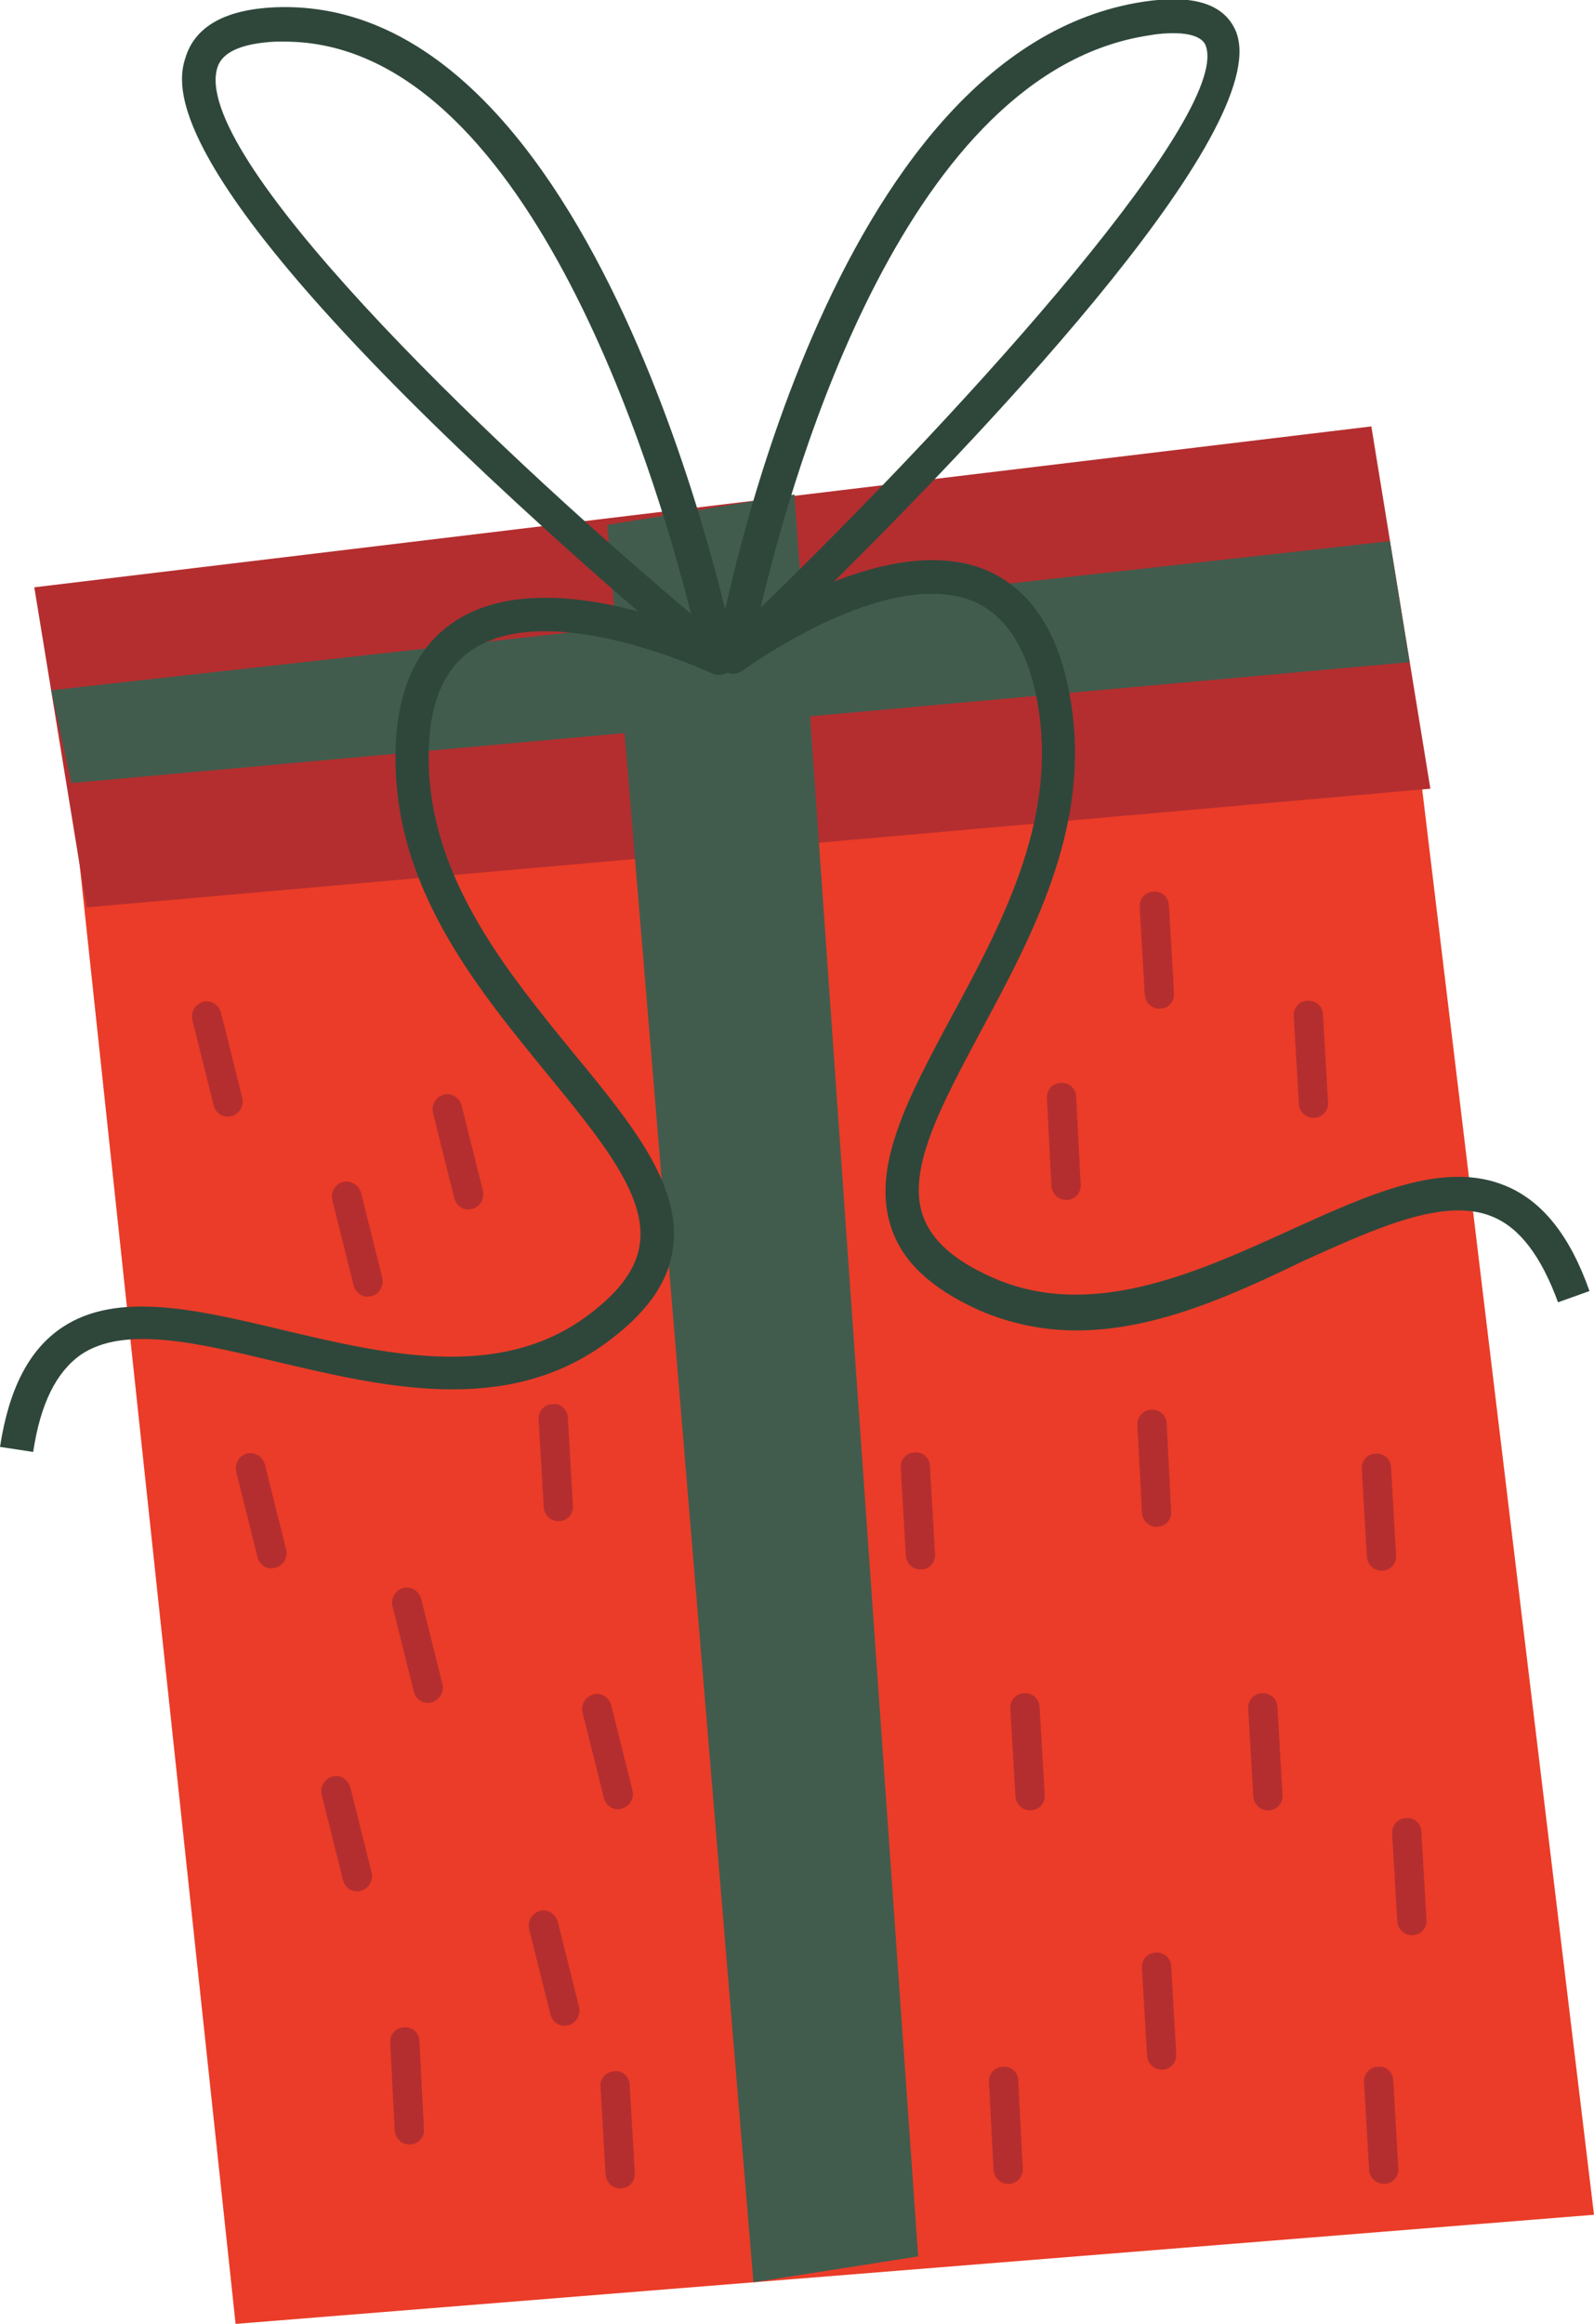
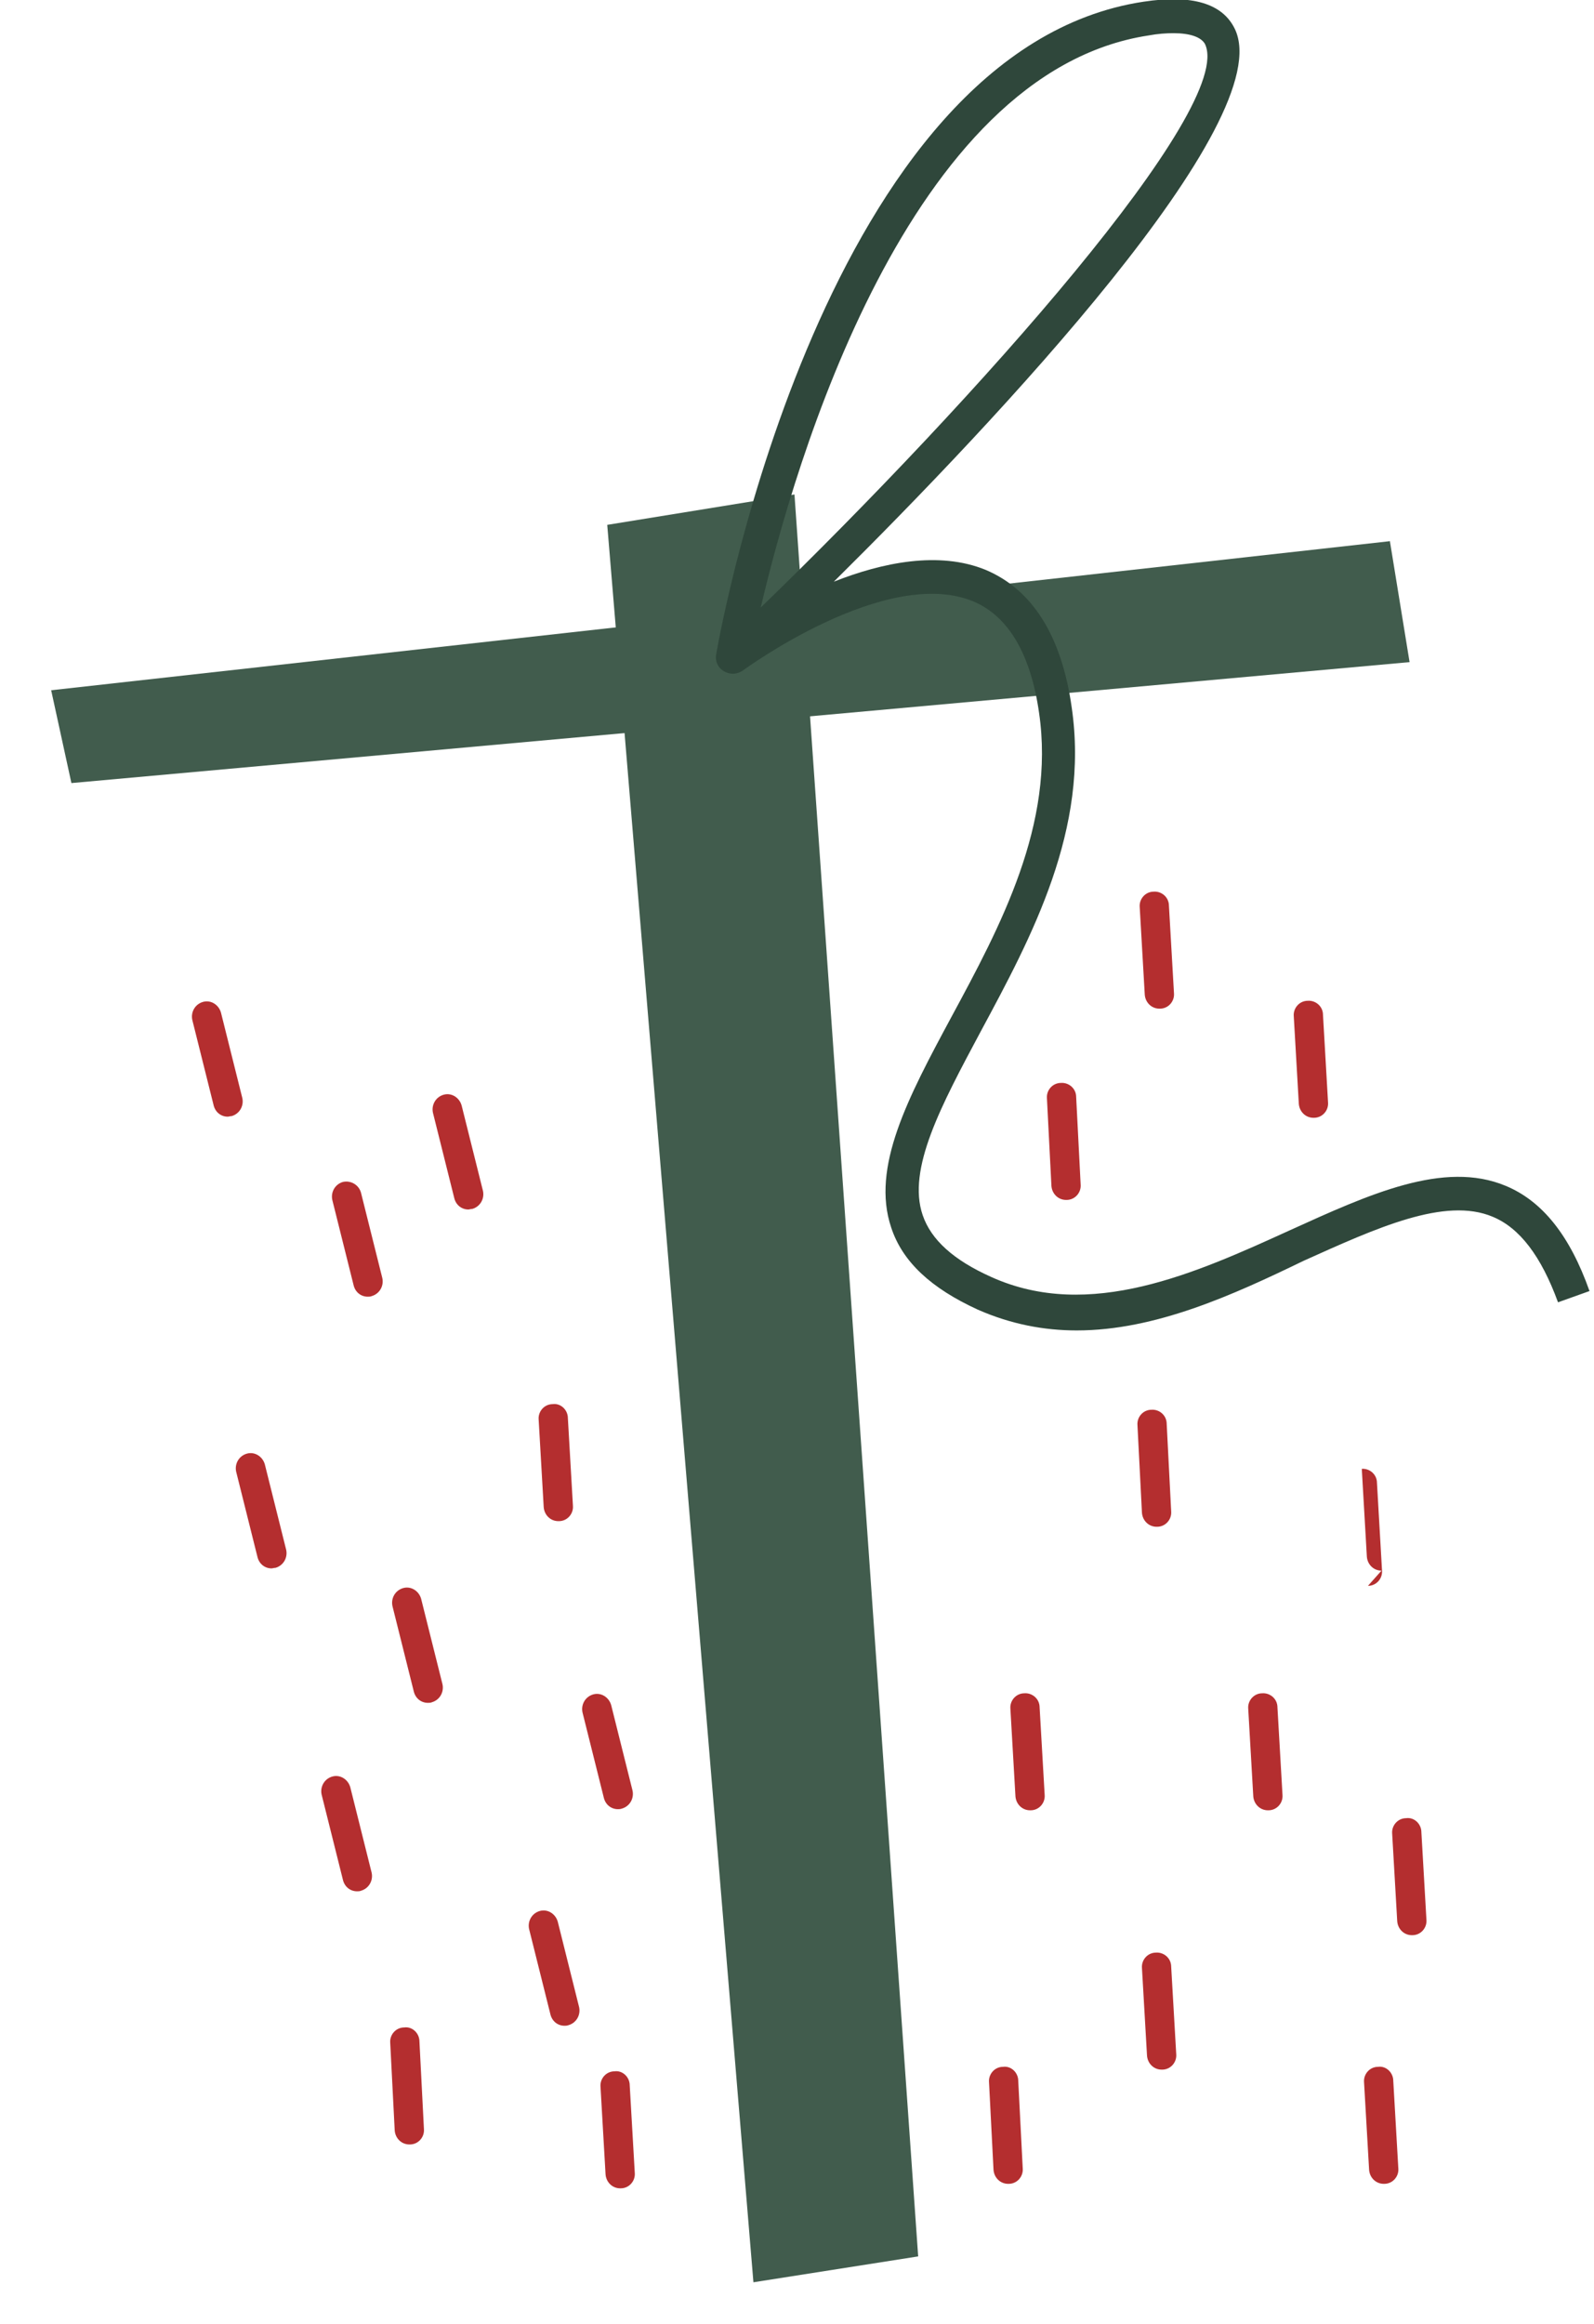
<svg xmlns="http://www.w3.org/2000/svg" version="1.1" x="0px" y="0px" viewBox="0 0 283.5 413.1" style="enable-background:new 0 0 283.5 413.1;" xml:space="preserve">
  <style type="text/css">
	.st0{fill:#EA3C28;}
	.st1{fill:#B42E2F;}
	.st2{fill:#415C4D;}
	.st3{fill:#2F473B;}
	.st4{display:none;}
	.st5{display:inline;fill:none;stroke:#EC008C;stroke-width:0.5;stroke-miterlimit:10;}
</style>
  <g id="Layer_1">
    <g>
-       <polygon class="st0" points="12.1,134.4 248.9,106.8 283.5,393.7 41.9,413.1   " />
-       <polygon class="st1" points="6.1,104.4 243.9,75.8 254.4,140.2 15.4,161.3   " />
      <polygon class="st2" points="108,93.3 134,405.7 163.3,401.1 141.3,87.9   " />
      <polygon class="st2" points="9.1,122.7 247.2,96.2 250.7,117.7 12.7,139.2   " />
-       <path class="st3" d="M5.9,258.1L0,257.2c1.6-10.4,5.2-17.3,11-21.2c9.8-6.6,24.1-3.2,39.2,0.4c17.8,4.2,38,9.1,53.7-2.1    c6-4.3,9.3-8.6,9.9-13.2c1.2-8.7-7-18.6-16.4-30.1c-12.2-14.9-26-31.7-27-53.6c-0.6-12.9,2.9-21.9,10.4-26.9    c9.2-6.1,22.4-4.6,32.7-1.8c-9.6-8.3-23.3-20.5-36.7-33.6c-49.3-48.3-45.1-61-43.7-65.2c1.8-5.3,7.1-8.2,15.7-8.6    c57.5-2.5,81.1,110.3,82,115.1l0,0c0.1,0.7,0,1.5-0.4,2.2c-0.8,1.3-2.4,1.7-3.8,1.1c-0.3-0.1-28.6-13.5-42.6-4.2    c-5.6,3.7-8.2,11-7.7,21.6c1,19.9,14.1,35.9,25.7,50.1c10.3,12.5,19.2,23.4,17.7,34.6c-0.8,6.3-4.9,11.9-12.3,17.2    c-17.8,12.7-39.4,7.5-58.5,3c-13.8-3.3-26.8-6.4-34.5-1.2C10,243.9,7.2,249.5,5.9,258.1z M50.6,7.4c-0.5,0-1,0-1.6,0    c-5.9,0.3-9.4,1.8-10.3,4.5c-5.1,15.2,46.4,65.4,84.2,97.2C116.4,83.2,93.4,7.4,50.6,7.4z" />
      <path class="st3" d="M191.5,236.5c-5.8,0-11.7-1.1-17.6-3.7c-8.3-3.8-13.4-8.5-15.4-14.6c-3.6-10.7,3-23.1,10.7-37.4    c8.7-16.1,18.5-34.3,15.6-54.1c-1.5-10.5-5.5-17.2-11.7-19.8c-15.5-6.4-40.7,12.1-41,12.3c-1.3,0.9-3,0.7-4.1-0.5    c-0.6-0.7-0.8-1.6-0.6-2.5c0.8-4.8,19.6-107.4,76-115.9c8.6-1.3,14,0.3,16.2,4.8c8,16.3-42.6,69.9-71.3,98.3    c8.6-3.4,18.7-5.5,27-2.1c8.3,3.5,13.5,11.7,15.3,24.4c3.2,21.7-7.1,40.8-16.2,57.7c-7,13.1-13.1,24.4-10.3,32.6    c1.5,4.4,5.5,8,12.2,11c17.5,7.9,36.4-0.7,53.1-8.3c14.1-6.4,27.4-12.5,38.4-7.9c6.5,2.7,11.4,8.8,14.9,18.7l-5.6,2    c-3-8.2-6.8-13.2-11.6-15.2c-8.5-3.6-20.7,2-33.6,7.8C219.3,230.2,205.5,236.5,191.5,236.5z M208.7,5.9c-1.3,0-2.8,0.1-4.4,0.4    c-42.8,6.5-63,76.1-69,101.7c38.2-37,84.5-88.9,79-100.2C213.6,6.6,211.7,5.9,208.7,5.9z" />
      <path class="st1" d="M40.5,198.5c-1.2,0-2.2-0.8-2.5-2l-3.8-15.2c-0.3-1.4,0.5-2.8,1.9-3.2c1.4-0.4,2.8,0.5,3.2,1.9l3.8,15.2    c0.3,1.4-0.5,2.8-1.9,3.2C40.9,198.4,40.7,198.5,40.5,198.5z" />
      <path class="st1" d="M65.4,230.5c-1.2,0-2.2-0.8-2.5-2l-3.8-15.2c-0.3-1.4,0.5-2.8,1.9-3.2c1.4-0.3,2.8,0.5,3.2,1.9l3.8,15.2    c0.3,1.4-0.5,2.8-1.9,3.2C65.9,230.5,65.6,230.5,65.4,230.5z" />
      <path class="st1" d="M63.5,336.2c-1.2,0-2.2-0.8-2.5-2l-3.8-15.2c-0.3-1.4,0.5-2.8,1.9-3.2c1.4-0.4,2.8,0.5,3.2,1.9l3.8,15.2    c0.3,1.4-0.5,2.8-1.9,3.2C64,336.2,63.7,336.2,63.5,336.2z" />
      <path class="st1" d="M109.9,321.6c-1.2,0-2.2-0.8-2.5-2l-3.8-15.2c-0.3-1.4,0.5-2.8,1.9-3.2c1.4-0.4,2.8,0.5,3.2,1.9l3.8,15.2    c0.3,1.4-0.5,2.8-1.9,3.2C110.3,321.6,110.1,321.6,109.9,321.6z" />
      <path class="st1" d="M100.4,360.1c-1.2,0-2.2-0.8-2.5-2l-3.8-15.2c-0.3-1.4,0.5-2.8,1.9-3.2c1.4-0.4,2.8,0.5,3.2,1.9l3.8,15.2    c0.3,1.4-0.5,2.8-1.9,3.2C100.8,360.1,100.6,360.1,100.4,360.1z" />
      <path class="st1" d="M76.1,302.7c-1.2,0-2.2-0.8-2.5-2l-3.8-15.2c-0.3-1.4,0.5-2.8,1.9-3.2c1.4-0.4,2.8,0.5,3.2,1.9l3.8,15.2    c0.3,1.4-0.5,2.8-1.9,3.2C76.6,302.7,76.3,302.7,76.1,302.7z" />
      <path class="st1" d="M83.3,215c-1.2,0-2.2-0.8-2.5-2L77,197.8c-0.3-1.4,0.5-2.8,1.9-3.2c1.4-0.4,2.8,0.5,3.2,1.9l3.8,15.2    c0.3,1.4-0.5,2.8-1.9,3.2C83.7,214.9,83.5,215,83.3,215z" />
      <path class="st1" d="M48.3,278.8c-1.2,0-2.2-0.8-2.5-2L42,261.6c-0.3-1.4,0.5-2.8,1.9-3.2c1.4-0.4,2.8,0.5,3.2,1.9l3.8,15.2    c0.3,1.4-0.5,2.8-1.9,3.2C48.7,278.7,48.5,278.8,48.3,278.8z" />
      <path class="st1" d="M99.3,270.4c-1.4,0-2.5-1.1-2.6-2.5l-0.9-15.6c-0.1-1.4,1-2.7,2.5-2.7c1.4-0.2,2.7,1,2.7,2.5l0.9,15.6    c0.1,1.4-1,2.7-2.5,2.7C99.4,270.4,99.4,270.4,99.3,270.4z" />
      <path class="st1" d="M72.8,381.2c-1.4,0-2.5-1.1-2.6-2.5l-0.8-15.6c-0.1-1.4,1-2.7,2.5-2.7c1.4-0.2,2.7,1,2.7,2.5l0.8,15.6    c0.1,1.4-1,2.7-2.5,2.7C72.9,381.2,72.8,381.2,72.8,381.2z" />
      <path class="st1" d="M110.3,389c-1.4,0-2.5-1.1-2.6-2.5l-0.9-15.6c-0.1-1.4,1-2.7,2.5-2.7c1.4-0.2,2.7,1,2.7,2.5l0.9,15.6    c0.1,1.4-1,2.7-2.5,2.7C110.4,389,110.4,389,110.3,389z" />
-       <path class="st1" d="M163.7,279c-1.4,0-2.5-1.1-2.6-2.5l-0.9-15.6c-0.1-1.4,1-2.7,2.5-2.7c1.4-0.2,2.7,1,2.7,2.5l0.9,15.6    c0.1,1.4-1,2.7-2.5,2.7C163.8,279,163.7,279,163.7,279z" />
      <path class="st1" d="M205.7,271.4c-1.4,0-2.5-1.1-2.6-2.5l-0.8-15.6c-0.1-1.4,1-2.7,2.5-2.7c1.4-0.1,2.7,1,2.7,2.5l0.8,15.6    c0.1,1.4-1,2.7-2.5,2.7C205.8,271.4,205.8,271.4,205.7,271.4z" />
      <path class="st1" d="M189.6,213.3c-1.4,0-2.5-1.1-2.6-2.5l-0.8-15.6c-0.1-1.4,1-2.7,2.5-2.7c1.4-0.1,2.7,1,2.7,2.5l0.8,15.6    c0.1,1.4-1,2.7-2.5,2.7C189.7,213.3,189.7,213.3,189.6,213.3z" />
      <path class="st1" d="M206.2,179.3c-1.4,0-2.5-1.1-2.6-2.5l-0.9-15.6c-0.1-1.4,1-2.7,2.5-2.7c1.4-0.1,2.7,1,2.7,2.5l0.9,15.6    c0.1,1.4-1,2.7-2.5,2.7C206.3,179.3,206.2,179.3,206.2,179.3z" />
      <path class="st1" d="M233.6,198.7c-1.4,0-2.5-1.1-2.6-2.5l-0.9-15.6c-0.1-1.4,1-2.7,2.5-2.7c1.4-0.1,2.7,1,2.7,2.5l0.9,15.6    c0.1,1.4-1,2.7-2.5,2.7C233.7,198.7,233.7,198.7,233.6,198.7z" />
-       <path class="st1" d="M245.7,279.2c-1.4,0-2.5-1.1-2.6-2.5l-0.9-15.6c-0.1-1.4,1-2.7,2.5-2.7c1.4-0.1,2.7,1,2.7,2.5l0.9,15.6    c0.1,1.4-1,2.7-2.5,2.7C245.7,279.2,245.7,279.2,245.7,279.2z" />
+       <path class="st1" d="M245.7,279.2c-1.4,0-2.5-1.1-2.6-2.5l-0.9-15.6c1.4-0.1,2.7,1,2.7,2.5l0.9,15.6    c0.1,1.4-1,2.7-2.5,2.7C245.7,279.2,245.7,279.2,245.7,279.2z" />
      <path class="st1" d="M225.5,321.8c-1.4,0-2.5-1.1-2.6-2.5l-0.9-15.6c-0.1-1.4,1-2.7,2.5-2.7c1.4-0.1,2.7,1,2.7,2.5l0.9,15.6    c0.1,1.4-1,2.7-2.5,2.7C225.6,321.8,225.6,321.8,225.5,321.8z" />
      <path class="st1" d="M251.1,344c-1.4,0-2.5-1.1-2.6-2.5l-0.9-15.6c-0.1-1.4,1-2.7,2.5-2.7c1.4-0.2,2.7,1,2.7,2.5l0.9,15.6    c0.1,1.4-1,2.7-2.5,2.7C251.2,344,251.2,344,251.1,344z" />
      <path class="st1" d="M206.6,367.9c-1.4,0-2.5-1.1-2.6-2.5l-0.9-15.6c-0.1-1.4,1-2.7,2.5-2.7c1.4-0.1,2.7,1,2.7,2.5l0.9,15.6    c0.1,1.4-1,2.7-2.5,2.7C206.7,367.9,206.6,367.9,206.6,367.9z" />
      <path class="st1" d="M179.3,388.2c-1.4,0-2.5-1.1-2.6-2.5l-0.8-15.6c-0.1-1.4,1-2.7,2.5-2.7c1.4-0.2,2.7,1,2.7,2.5l0.8,15.6    c0.1,1.4-1,2.7-2.5,2.7C179.4,388.2,179.3,388.2,179.3,388.2z" />
      <path class="st1" d="M246.1,388.2c-1.4,0-2.5-1.1-2.6-2.5l-0.9-15.6c-0.1-1.4,1-2.7,2.5-2.7c1.4-0.2,2.7,1,2.7,2.5l0.9,15.6    c0.1,1.4-1,2.7-2.5,2.7C246.2,388.2,246.1,388.2,246.1,388.2z" />
      <path class="st1" d="M183.2,321.8c-1.4,0-2.5-1.1-2.6-2.5l-0.9-15.6c-0.1-1.4,1-2.7,2.5-2.7c1.4-0.1,2.7,1,2.7,2.5l0.9,15.6    c0.1,1.4-1,2.7-2.5,2.7C183.3,321.8,183.2,321.8,183.2,321.8z" />
    </g>
  </g>
  <g id="cut" class="st4">
    <path class="st5" d="M23.9,237.5l-0.7,0c-3.8,0.2-6.8,1.2-9.2,2.8c-4.4,3-7.3,8.5-8.7,17l-4.5-0.7c1.6-9.8,5.1-16.3,10.6-20   c3.1-2.1,6.7-3.2,11.2-3.6l0.7-0.1l-8.4-79l-8-49l90.9-10.9l-1.1-1c-7-6.3-13.5-12.5-19.4-18.3c-49-48-44.9-60.4-43.5-64.5   c1.7-5,6.7-7.8,15.1-8.1c0.6,0,1.2,0,1.9,0c39.3,0,62.3,55.3,72.6,88.3l0.2,0.6l11.2-1.3l0.1-0.4c9-30.4,29.9-82.2,68.8-88.1   c1.9-0.3,3.6-0.4,5.1-0.4c5.3,0,8.7,1.6,10.3,4.9c4.9,10-14,38.1-53,79.1l-1.4,1.4l78.8-9.5l10.2,63l-1.4,0.1l8.5,70.6l0.6,0   c2.3,0.2,4.4,0.7,6.3,1.5c6.1,2.6,10.8,8.4,14.3,17.6l-4.3,1.5c-3-8-6.8-12.9-11.8-15c-1.1-0.5-2.3-0.8-3.7-1l-0.9-0.1L282.7,393   L42.6,412.3L23.9,237.5z M50.6,6.7c-0.5,0-1.1,0-1.6,0c-6.2,0.3-9.9,2-10.9,5c-2,6.1,4.2,17.7,18.4,34.4c14.5,17,33.6,35,47,47.1   l0.2,0.2l14.9-1.8l-0.3-0.8C108.5,59.3,86.5,6.7,50.6,6.7z M140.7,88.9l16.6-2l0.2-0.2c15-15.5,63.3-67.1,57.4-79.2   c-0.7-1.5-2.9-2.3-6.2-2.3c-1.3,0-2.8,0.1-4.5,0.4c-15.4,2.3-29.3,12.9-41.5,31.4C154,50.4,146.4,67.4,140,87.8l-0.3,1.1l0.9-0.2   L140.7,88.9z" />
  </g>
</svg>